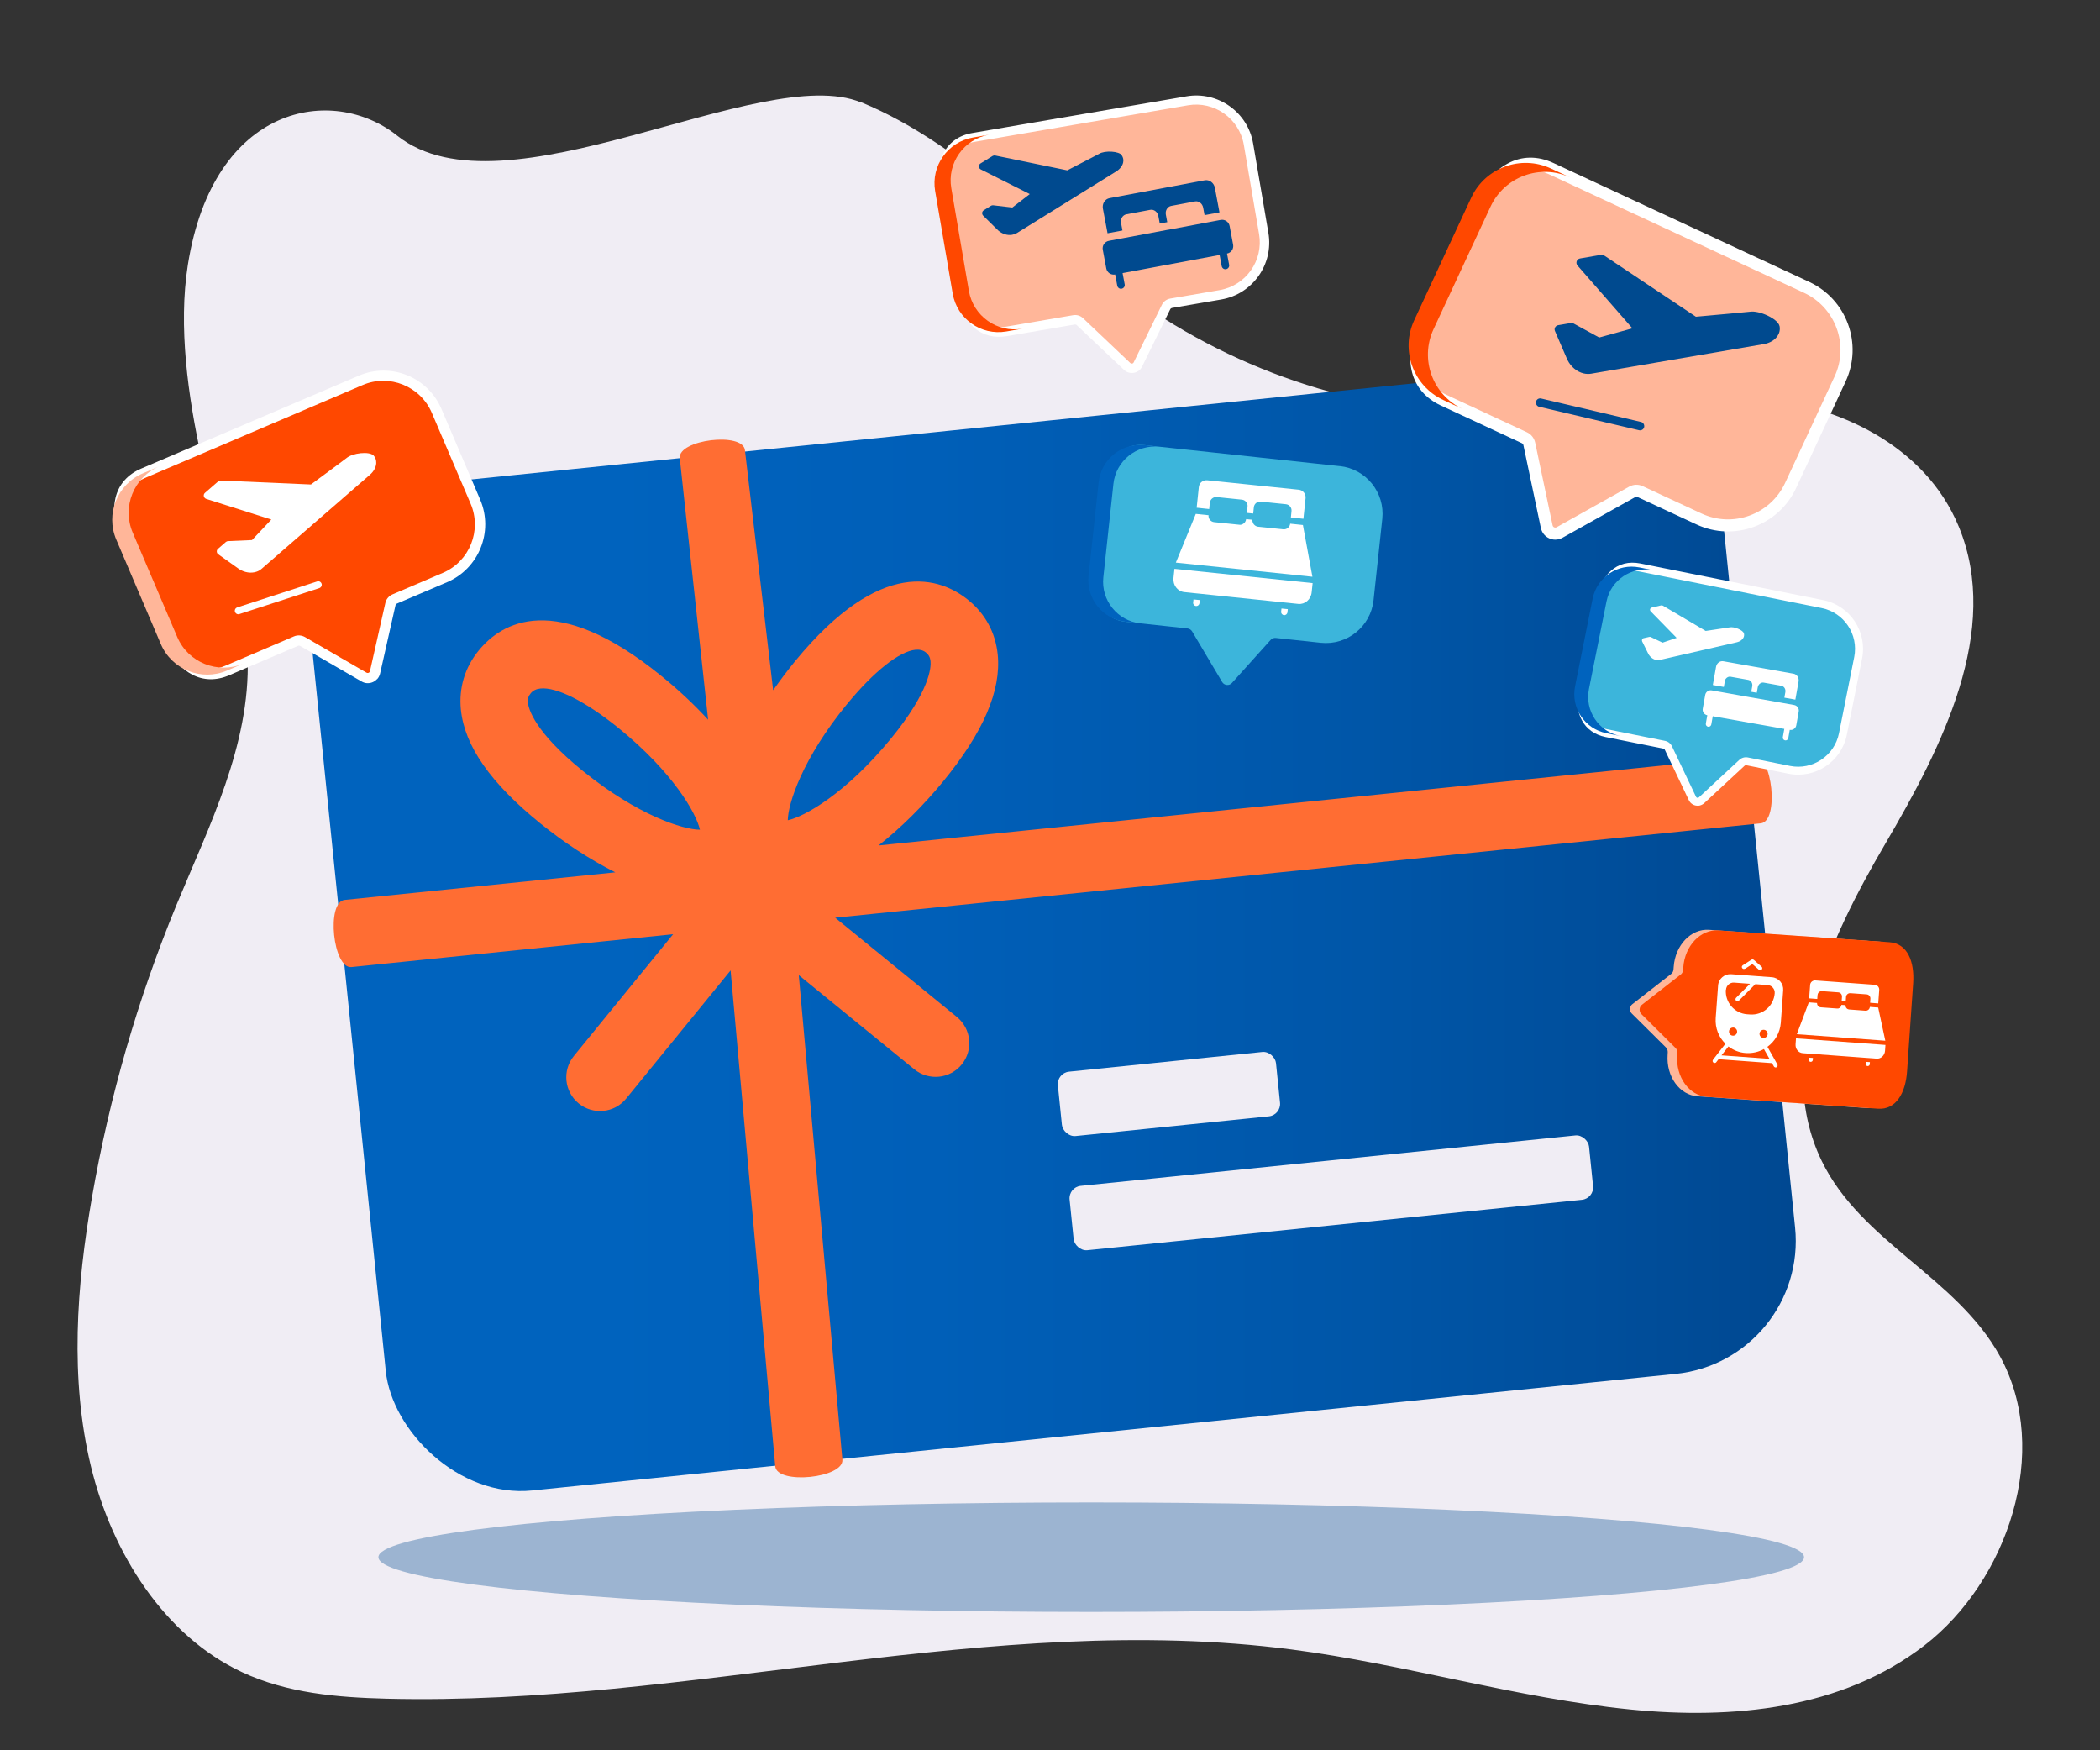
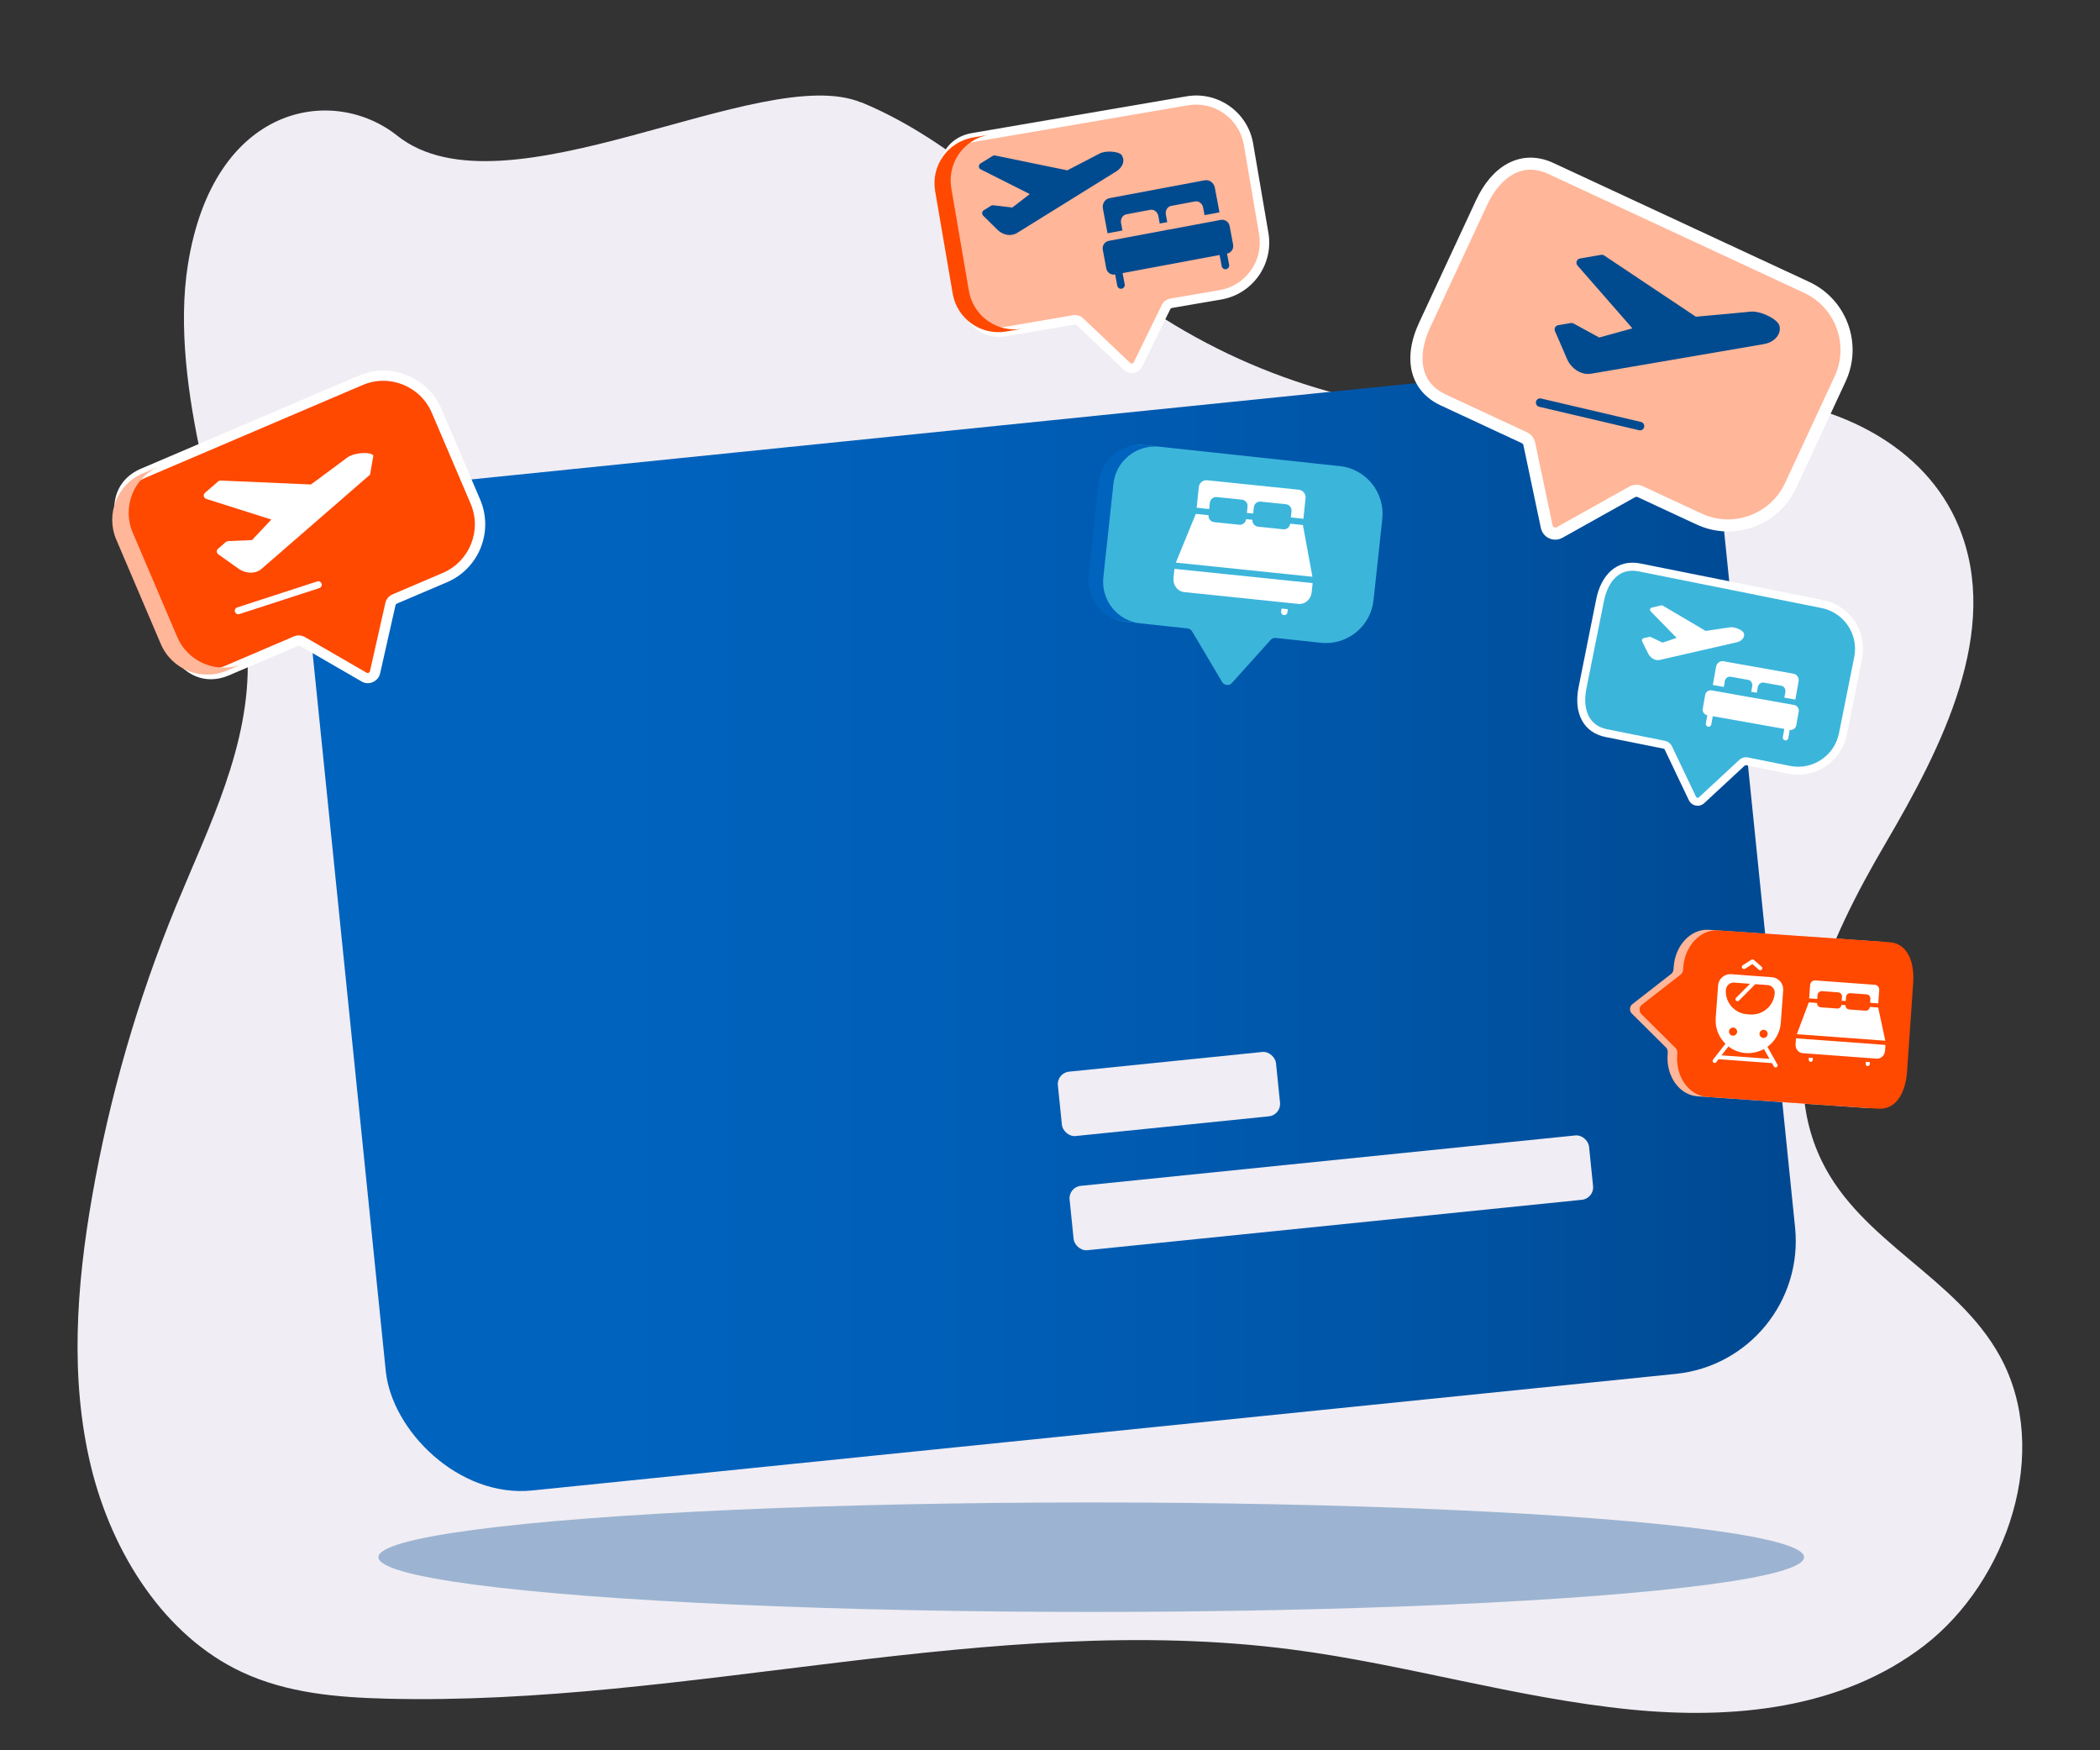
<svg xmlns="http://www.w3.org/2000/svg" id="a" data-name="Blue" width="300" height="250" viewBox="0 0 300 250">
  <rect x="0" y="0" width="300" height="250" fill="#333333" stroke="none" />
  <defs>
    <linearGradient id="b" x1="44.23" y1="132.66" x2="256.54" y2="132.66" gradientTransform="translate(14.23 -14.57) rotate(5.82)" gradientUnits="userSpaceOnUse">
      <stop offset=".2" stop-color="#0063be" />
      <stop offset=".42" stop-color="#005fb8" />
      <stop offset=".71" stop-color="#0056a8" />
      <stop offset="1" stop-color="#004891" />
    </linearGradient>
  </defs>
  <g>
    <path d="M123.03,14.61c15.16,6.24,26.69,19.61,40.39,29,15.34,10.51,33.63,15.96,51.8,15.42,11.84-.35,23.63-3.16,35.44-2.22,11.81,.94,24.37,6.76,29.17,18.42,6.12,14.83-2.43,31.52-10.48,45.25-8.05,13.72-16.09,30.94-9.11,45.33,5.65,11.65,19.28,16.6,25.48,27.93,7.41,13.52,1.05,32.14-10.8,41.28-11.85,9.14-27.43,10.6-41.95,9.16-16.31-1.62-32.2-6.47-48.46-8.58-42.92-5.57-86.07,8.12-129.29,7.03-7.02-.18-14.19-.78-20.64-3.79-11.02-5.14-18.56-16.89-21.59-29.4-3.03-12.52-2.06-25.77,.16-38.48,2.49-14.31,6.54-28.3,12.02-41.6,4.7-11.39,10.58-22.9,10.21-35.36-.29-9.87-4.51-19.05-6.61-28.65-1.9-8.72-3.33-18.71-1.93-27.54,3.65-22.97,20.71-25.75,29.91-18.43,15.29,12.17,52.01-10.61,66.26-4.75Z" fill="#f0edf4" />
    <rect x="49.2" y="60.38" width="202.37" height="144.55" rx="19.08" ry="19.08" transform="translate(-12.68 15.94) rotate(-5.82)" fill="url(#b)" />
    <ellipse id="c" data-name="&amp;lt;Path&amp;gt;" cx="155.89" cy="222.42" rx="101.83" ry="7.82" fill="#004a8f" opacity=".35" />
  </g>
  <rect x="152.9" y="165.75" width="74.59" height="9.24" rx="1.78" ry="1.78" transform="translate(-16.3 20.17) rotate(-5.82)" fill="#f0edf4" />
  <rect x="151.34" y="151.63" width="31.32" height="9.24" rx="1.78" ry="1.78" transform="translate(-14.99 17.75) rotate(-5.82)" fill="#f0edf4" />
  <g>
    <g>
      <g>
        <path d="M258.1,41.04l-36.53-16.98c-4.3-2-7.92,.56-9.92,4.86l-8.14,17.5c-2,4.3-1.62,8.72,2.68,10.72l11.57,5.38c.36,.17,.62,.49,.7,.88l2.49,11.82c.17,.83,1.1,1.25,1.84,.84l10.37-5.8c.35-.2,.78-.21,1.14-.04l8.41,3.91c4.93,2.29,10.78,.15,13.07-4.78l7.08-15.23c2.29-4.93,.15-10.78-4.78-13.07Z" fill="#ffb699" />
        <path d="M222.15,77.08c-.28,0-.57-.07-.84-.19-.62-.28-1.05-.83-1.19-1.49l-2.49-11.82c-.02-.12-.11-.22-.22-.28l-11.57-5.38c-4.37-2.03-5.56-6.58-3.1-11.86l8.14-17.5c1.12-2.4,2.66-4.2,4.46-5.18,2.04-1.12,4.33-1.15,6.6-.09l36.53,16.98c5.35,2.49,7.68,8.86,5.19,14.22l-7.08,15.23c-2.49,5.35-8.87,7.68-14.22,5.19l-8.41-3.91c-.11-.05-.25-.05-.36,.01l-10.38,5.8c-.34,.19-.7,.28-1.07,.27Zm-3.41-52.84c-.89-.02-1.75,.2-2.57,.65-1.48,.81-2.77,2.33-3.73,4.4l-8.14,17.5c-.96,2.07-1.29,4.03-.96,5.69,.35,1.75,1.44,3.05,3.22,3.88l11.57,5.38c.6,.28,1.04,.83,1.18,1.48l2.49,11.82c.04,.17,.15,.25,.22,.28,.07,.03,.2,.07,.35-.01l10.37-5.8c.59-.33,1.31-.36,1.93-.07l8.41,3.91c4.49,2.09,9.84,.13,11.93-4.36l7.08-15.23c2.09-4.49,.13-9.84-4.36-11.93l-36.53-16.98c-.85-.39-1.67-.6-2.47-.61Z" fill="#fff" />
      </g>
-       <path d="M221.57,24.07c-4.3-2-9.41-.13-11.4,4.17l-8.14,17.5c-2,4.3-.13,9.41,4.17,11.4l2.76,1.28c-4.3-2-6.17-7.1-4.17-11.4l8.14-17.5c2-4.3,7.1-6.17,11.4-4.17l-2.76-1.28Z" fill="#ff4800" />
    </g>
    <g>
      <path d="M254.21,46.56c-.21-1-2.88-2.27-4.27-2.03-.3,.04-4.67,.44-7.67,.71l-13.11-8.75c-.13-.09-.29-.12-.44-.09l-3.01,.52c-.22,.04-.4,.19-.47,.4-.07,.21-.03,.44,.12,.61l7.84,8.97-4.74,1.31-3.66-2c-.12-.07-.26-.09-.4-.07l-1.81,.31c-.18,.03-.34,.15-.43,.31s-.1,.36-.02,.53l1.77,4.1c.5,1.02,1.38,1.73,2.33,1.95,.35,.08,.71,.1,1.06,.04l24.68-4.23c.83-.14,1.56-.57,1.95-1.16,.29-.43,.39-.92,.29-1.42Z" fill="#004a8f" />
      <path d="M234.43,60.27l-14.27-3.35c-.33-.08-.66,.13-.73,.45s.13,.66,.45,.73l14.27,3.35c.33,.08,.66-.13,.73-.45s-.13-.66-.45-.73Z" fill="#004a8f" />
    </g>
  </g>
  <g>
    <g>
      <path d="M169.61,14.4l-30.6,5.24c-3.6,.62-4.78,3.82-4.16,7.43l2.51,14.66c.62,3.6,2.79,6.24,6.4,5.62l9.69-1.66c.3-.05,.61,.04,.83,.25l6.76,6.41c.47,.45,1.25,.31,1.53-.28l4.03-8.23c.14-.28,.4-.48,.71-.53l7.05-1.21c4.13-.71,6.9-4.63,6.2-8.76l-2.18-12.76c-.71-4.13-4.63-6.9-8.76-6.2Z" fill="#ffb699" />
      <path d="M162.6,53c-.18,.12-.39,.21-.62,.25-.52,.09-1.03-.06-1.41-.42l-6.76-6.4c-.07-.07-.17-.09-.26-.08l-9.69,1.66c-3.66,.63-6.41-1.73-7.16-6.16l-2.51-14.66c-.34-2.01-.15-3.83,.56-5.24,.81-1.6,2.24-2.63,4.15-2.95l30.6-5.24c4.48-.77,8.76,2.26,9.52,6.74l2.18,12.76c.77,4.48-2.26,8.76-6.74,9.52l-7.05,1.21c-.09,.02-.18,.08-.22,.16l-4.04,8.23c-.13,.27-.32,.48-.56,.64Zm-25.32-32.01c-.57,.38-1.02,.89-1.35,1.54-.58,1.16-.73,2.69-.44,4.42l2.51,14.66c.3,1.73,.95,3.12,1.88,4.02,.99,.95,2.25,1.31,3.74,1.05l9.69-1.66c.5-.09,1.03,.07,1.4,.42l6.76,6.41c.1,.09,.21,.09,.26,.08,.06,0,.16-.05,.22-.16l4.03-8.23c.23-.47,.67-.8,1.19-.89l7.05-1.21c3.76-.64,6.3-4.23,5.65-7.99l-2.18-12.76c-.64-3.76-4.23-6.3-7.99-5.65l-30.6,5.24c-.71,.12-1.32,.35-1.84,.7Z" fill="#fff" />
    </g>
    <path d="M139,19.64c-3.6,.62-6.02,4.04-5.41,7.64l2.51,14.66c.62,3.6,4.04,6.02,7.64,5.41l2.31-.4c-3.6,.62-7.02-1.8-7.64-5.41l-2.51-14.66c-.62-3.6,1.8-7.02,5.41-7.64l-2.31,.4Z" fill="#ff4800" />
  </g>
-   <path d="M250.56,108.01l-125.05,12.75c3.26-2.57,6.43-5.74,9.19-9.1,5.79-7.07,8.35-13.02,7.83-18.19-.32-3.11-1.77-5.79-4.2-7.76-3.95-3.2-12.41-6.32-24.77,8.76-1.12,1.37-2.15,2.75-3.11,4.12l-4.03-34.29c-.27-2.65-9.58-1.51-9.31,1.14l4.05,37.36c-1.98-2.15-4.23-4.28-6.75-6.31-15.15-12.28-22.81-7.52-26.02-3.58-1.98,2.42-2.86,5.34-2.55,8.45,.53,5.18,4.24,10.49,11.34,16.24,3.35,2.71,7.04,5.15,10.72,7l-38.67,3.94c-2.65,.27-1.67,9.86,.98,9.59l45.95-4.69-14.18,17.39c-1.68,2.06-1.37,5.1,.69,6.78,1.03,.84,2.31,1.18,3.53,1.06,1.23-.12,2.41-.72,3.25-1.75l14.92-18.31,6.38,70.84c.27,2.65,9.86,1.67,9.59-.98l-6.23-69.19,16.5,13.45c1.03,.84,2.31,1.18,3.53,1.06s2.41-.72,3.25-1.75c1.68-2.06,1.37-5.1-.69-6.78l-17.39-14.18,132.23-13.48c2.65-.27,1.67-9.86-.98-9.59Zm-129.55-7.44c3.84-4.69,7.48-7.53,9.75-7.76,.6-.06,1.11,.06,1.49,.37,.43,.35,.62,.7,.68,1.25,.09,.87-.06,4.24-5.69,11.11-6.43,7.84-12.35,11.12-14.7,11.62,.04-2.4,2.09-8.81,8.47-16.6Zm-45.59-.2c-.06-.55,.06-.94,.41-1.36h0c.32-.39,.79-.61,1.39-.67,2.27-.23,6.4,1.81,11.12,5.63,7.82,6.34,11.13,12.2,11.65,14.54-2.41-.01-8.87-2.03-16.75-8.41-6.91-5.6-7.73-8.87-7.82-9.73Z" fill="#ff6d33" />
  <g>
    <path d="M191.4,66.58l-27.87-3c-3.28-.35-5.1,2.14-5.45,5.42l-1.44,13.35c-.35,3.28,.89,6.11,4.17,6.46l8.83,.95c.27,.03,.52,.19,.66,.42l4.29,7.23c.3,.51,1.01,.58,1.4,.14l5.53-6.15c.19-.21,.46-.31,.74-.28l6.42,.69c3.76,.4,7.14-2.32,7.54-6.08l1.25-11.62c.4-3.76-2.32-7.14-6.08-7.54Z" fill="#3cb5db" />
    <path d="M163.53,63.58c-3.28-.35-6.23,2.02-6.58,5.3l-1.44,13.35c-.35,3.28,2.02,6.23,5.3,6.58l2.11,.23c-3.28-.35-5.65-3.3-5.3-6.58l1.44-13.35c.35-3.28,3.3-5.65,6.58-5.3l-2.11-.23Z" fill="#0063be" />
  </g>
  <g>
    <path d="M235.7,147.33l2.31,2.3c.17,.17,.25,.42,.24,.68l-.02,.36c-.21,3.09,1.7,5.74,4.27,5.92l24.42,1.69c2.57,.18,3.94-2.25,4.15-5.34l.87-12.58c.21-3.09-.81-5.68-3.38-5.86l-24.42-1.69c-2.57-.18-4.82,2.19-5.04,5.28l-.03,.38c-.02,.26-.14,.49-.32,.63l-5.57,4.34c-.39,.3-.43,.97-.08,1.31l2.6,2.58" fill="#ffb699" />
    <path d="M237.07,147.41l2.31,2.3c.17,.17,.25,.42,.24,.68l-.02,.36c-.21,3.09,1.7,5.74,4.27,5.92l24.42,1.69c2.57,.18,3.94-2.25,4.15-5.34l.87-12.58c.21-3.09-.81-5.68-3.38-5.86l-24.42-1.69c-2.57-.18-4.82,2.19-5.04,5.28l-.03,.38c-.02,.26-.14,.49-.32,.63l-5.57,4.34c-.39,.3-.43,.97-.08,1.31l2.6,2.58" fill="#ff4800" />
  </g>
  <g>
    <g>
      <path d="M51.52,54.33l-31.11,13.28c-3.66,1.56-4.1,5.26-2.54,8.92l6.36,14.91c1.56,3.66,4.54,5.9,8.2,4.34l9.85-4.21c.31-.13,.65-.11,.94,.06l8.78,5.08c.62,.36,1.4,.01,1.56-.68l2.2-9.74c.07-.33,.3-.6,.61-.74l7.17-3.06c4.2-1.79,6.15-6.65,4.36-10.85l-5.54-12.97c-1.79-4.2-6.65-6.15-10.85-4.36Z" fill="#ff4800" />
      <path d="M53.85,97.01c-.16,.17-.36,.32-.59,.42-.52,.23-1.11,.2-1.6-.09l-8.78-5.08c-.09-.05-.2-.06-.29-.02l-9.85,4.21c-3.72,1.59-7.23-.22-9.15-4.72l-6.36-14.91c-.87-2.05-1.13-4.02-.73-5.7,.45-1.9,1.71-3.35,3.65-4.18l31.11-13.28c4.56-1.95,9.85,.18,11.8,4.74l5.54,12.97c1.94,4.56-.18,9.85-4.74,11.79l-7.17,3.06c-.1,.04-.17,.13-.19,.23l-2.2,9.74c-.07,.31-.22,.6-.43,.82Zm-34.92-27.54c-.51,.55-.86,1.21-1.04,1.97-.32,1.38-.1,3.04,.65,4.8l6.36,14.91c.75,1.76,1.79,3.07,3.01,3.79,1.29,.76,2.71,.82,4.23,.17l9.85-4.21c.51-.22,1.1-.18,1.59,.1l8.78,5.08c.13,.07,.24,.04,.3,.02,.06-.02,.16-.09,.19-.23l2.2-9.74c.12-.56,.51-1.02,1.04-1.24l7.17-3.06c3.82-1.63,5.61-6.07,3.97-9.89l-5.54-12.97c-1.63-3.82-6.07-5.61-9.89-3.97l-31.11,13.28c-.72,.31-1.31,.71-1.77,1.2Z" fill="#fff" />
    </g>
    <path d="M20.41,67.61c-3.66,1.56-5.36,5.8-3.8,9.46l6.36,14.91c1.56,3.66,5.8,5.36,9.46,3.8l2.35-1c-3.66,1.56-7.9-.14-9.46-3.8l-6.36-14.91c-1.56-3.66,.14-7.9,3.8-9.46l-2.35,1Z" fill="#ffb699" />
  </g>
  <g>
-     <path d="M170.45,86.06c-.03,.25,.15,.47,.4,.5s.47-.15,.5-.4l.05-.45-.9-.09-.05,.45Z" fill="#fff" />
    <path d="M183.02,87.36c-.03,.25,.15,.47,.4,.5s.47-.15,.5-.4l.05-.45-.9-.09-.05,.45Z" fill="#fff" />
    <path d="M186.13,74.99l-1.82-.19c-.05,.49-.5,.86-.99,.8l-3.59-.37c-.08,0-.15-.03-.21-.05-.02,0-.03-.01-.05-.02-.05-.02-.11-.05-.16-.09l-.03-.02c-.12-.09-.22-.21-.28-.35h0c-.06-.14-.1-.3-.08-.46l-.9-.09c-.02,.16-.08,.31-.17,.44h0c-.09,.12-.21,.22-.34,.28h-.03c-.05,.04-.11,.05-.17,.07-.02,0-.04,0-.05,.01-.07,.01-.15,.02-.22,0l-3.59-.37c-.49-.05-.86-.5-.8-.99l-1.82-.19-2.85,6.96,19.51,2.02-1.36-7.4Z" fill="#fff" />
    <path d="M172.84,71.8c.05-.49,.5-.86,.99-.8l3.59,.37c.49,.05,.86,.5,.8,.99l-.09,.9,.9,.09,.09-.9c.05-.49,.5-.86,.99-.8l3.59,.37c.49,.05,.86,.5,.8,.99l-.09,.9,1.79,.19,.31-2.95c.06-.6-.37-1.14-.97-1.2l-13.08-1.35c-.6-.06-1.14,.37-1.2,.97l-.31,2.95,1.79,.19,.09-.9Z" fill="#fff" />
    <path d="M167.78,81.25l-.14,1.31c-.1,1.01,.58,1.91,1.53,2.01l.97,.1,.45,.05,.9,.09,11.66,1.21,.9,.09,.45,.05,.97,.1c.95,.1,1.81-.64,1.91-1.66l.14-1.31-19.74-2.04Z" fill="#fff" />
  </g>
  <g>
    <g>
      <path d="M160.15,31.86c-.11-.59,.23-1.15,.76-1.25l3.41-.64c.53-.1,1.05,.3,1.16,.89l.2,1.07,1.07-.2-.2-1.07c-.11-.59,.23-1.15,.76-1.25l3.41-.64c.53-.1,1.05,.3,1.16,.89l.2,1.07,2.13-.4-.66-3.51c-.13-.71-.78-1.19-1.44-1.07l-13.6,2.55c-.66,.12-1.09,.8-.95,1.51l.66,3.51,2.13-.4-.2-1.07Z" fill="#004a8f" />
      <path d="M166.94,32.8l-1.07,.2-5.33,1-2.13,.4c-.59,.11-.98,.68-.87,1.27l.5,2.67c.11,.59,.68,.98,1.27,.87l.3,1.6c.06,.29,.34,.49,.63,.43s.49-.34,.43-.63l-.3-1.6,13.86-2.59,.3,1.6c.06,.29,.34,.49,.63,.43s.49-.34,.43-.63l-.3-1.6c.59-.11,.98-.68,.87-1.27l-.5-2.67c-.11-.59-.68-.98-1.27-.87l-2.13,.4-5.33,1Z" fill="#004a8f" />
    </g>
    <path d="M160.27,22.18c-.39-.59-2.43-.72-3.25-.21-.19,.11-2.76,1.44-4.55,2.36l-10.31-2.12c-.12-.02-.25,0-.35,.06l-1.74,1.08c-.15,.09-.23,.26-.23,.43s.11,.33,.26,.41l7.01,3.53-2.49,1.92-2.74-.32c-.11-.01-.22,.01-.31,.07l-1.04,.65c-.13,.08-.21,.21-.22,.36s.04,.29,.14,.4l2.13,2.1c.58,.52,1.33,.75,1.99,.64,.25-.04,.48-.12,.7-.25l14.23-8.83c.49-.31,.85-.78,.95-1.25,.08-.36,.01-.71-.19-1.01Z" fill="#004a8f" />
  </g>
  <g>
    <g>
      <path d="M249.3,138.37l1.04-.67,.93,.81s.11,.07,.17,.07c.09,0,.18-.03,.24-.1,.11-.12,.09-.31-.03-.41l-1.1-.96c-.1-.09-.24-.1-.35-.03l-1.23,.79c-.14,.09-.18,.27-.09,.4,.09,.14,.27,.17,.4,.09Z" fill="#fff" />
      <path d="M254.4,146.1l.34-4.65c.07-.96-.65-1.8-1.62-1.87l-5.81-.43c-.96-.07-1.8,.65-1.87,1.62l-.34,4.65c-.1,1.42,.44,2.74,1.39,3.66l-1.77,2.28c-.1,.13-.08,.31,.05,.41,.05,.04,.1,.06,.16,.06,.09,0,.19-.03,.25-.11l.33-.43,7.63,.56,.27,.47c.05,.09,.14,.14,.23,.15,.06,0,.11,0,.16-.04,.14-.08,.19-.26,.11-.4l-1.42-2.51c1.07-.78,1.8-2,1.91-3.42Zm-7.83-4.74c.04-.6,.57-1.06,1.17-1.01l2.26,.17-1.99,2c-.11,.11-.11,.3,0,.41,.05,.05,.12,.08,.18,.08,.08,0,.17-.02,.23-.09l2.34-2.35,1.76,.13c.6,.04,1.06,.57,1.01,1.17-.13,1.8-1.71,3.16-3.51,3.03l-.44-.03c-1.8-.13-3.16-1.71-3.03-3.51Zm5.33,6.89c-.32-.02-.56-.3-.54-.62s.3-.56,.62-.54,.56,.3,.54,.62-.3,.56-.62,.54Zm-4.9-.94c.02-.32,.3-.56,.62-.54s.56,.3,.54,.62-.3,.56-.62,.54-.56-.3-.54-.62Zm5.79,3.93l-6.86-.5,.99-1.27c.69,.53,1.54,.88,2.48,.94s1.83-.15,2.59-.57l.79,1.4Z" fill="#fff" />
    </g>
    <g>
      <path d="M258.39,151.36c-.01,.16,.11,.3,.27,.31s.3-.11,.31-.27l.02-.29-.58-.04-.02,.29Z" fill="#fff" />
      <path d="M266.53,151.96c-.01,.16,.11,.3,.27,.31s.3-.11,.31-.27l.02-.29-.58-.04-.02,.29Z" fill="#fff" />
      <path d="M268.3,143.91l-1.18-.09c-.02,.32-.3,.56-.62,.54l-2.32-.17s-.1-.01-.14-.03c-.01,0-.02,0-.03-.01-.04-.01-.07-.03-.1-.05h-.02c-.08-.07-.14-.14-.19-.23h0c-.04-.09-.07-.19-.06-.3l-.58-.04c0,.11-.05,.2-.1,.28h0c-.06,.08-.13,.15-.22,.19h-.02s-.07,.04-.11,.05c-.01,0-.02,0-.03,0-.05,0-.09,.01-.14,0l-2.32-.17c-.32-.02-.56-.3-.54-.62l-1.18-.09-1.71,4.55,12.64,.93-1.02-4.75Z" fill="#fff" />
      <path d="M259.66,142.11c.02-.32,.3-.56,.62-.54l2.32,.17c.32,.02,.56,.3,.54,.62l-.04,.58,.58,.04,.04-.58c.02-.32,.3-.56,.62-.54l2.32,.17c.32,.02,.56,.3,.54,.62l-.04,.58,1.16,.09,.14-1.91c.03-.39-.26-.73-.65-.75l-8.47-.62c-.39-.03-.73,.26-.75,.65l-.14,1.91,1.16,.09,.04-.58Z" fill="#fff" />
      <path d="M256.57,148.31l-.06,.85c-.05,.66,.41,1.23,1.03,1.27l.63,.05,.29,.02,.58,.04,7.55,.56,.58,.04,.29,.02,.63,.05c.61,.05,1.15-.45,1.2-1.11l.06-.85-12.78-.94Z" fill="#fff" />
    </g>
  </g>
  <g>
    <g>
      <g>
        <path d="M260.35,86.29l-26.14-5.24c-3.08-.62-5.01,1.59-5.63,4.67l-2.51,12.52c-.62,3.08,.32,5.86,3.39,6.48l8.28,1.66c.26,.05,.47,.22,.59,.46l3.44,7.22c.24,.51,.9,.63,1.31,.25l5.77-5.35c.2-.18,.47-.26,.73-.21l6.02,1.21c3.53,.71,6.96-1.58,7.67-5.11l2.18-10.9c.71-3.53-1.58-6.96-5.11-7.67Z" fill="#3cb5db" />
        <path d="M242.83,115.06c-.18,.04-.38,.04-.57,0-.44-.08-.81-.37-1-.77l-3.44-7.22c-.03-.07-.1-.13-.18-.14l-8.28-1.66c-3.13-.63-4.6-3.37-3.84-7.15l2.51-12.52c.34-1.72,1.06-3.11,2.06-4.03,1.14-1.04,2.6-1.41,4.23-1.09l26.14,5.24c3.83,.77,6.32,4.51,5.55,8.34l-2.18,10.9c-.77,3.83-4.51,6.32-8.34,5.55l-6.02-1.21c-.08-.02-.17,0-.23,.06l-5.77,5.35c-.19,.17-.41,.29-.65,.34Zm-10.42-33.46c-.58,.13-1.09,.4-1.55,.82-.83,.75-1.42,1.93-1.72,3.41l-2.51,12.52c-.3,1.48-.2,2.8,.27,3.81,.5,1.07,1.4,1.74,2.68,2l8.28,1.66c.43,.09,.8,.37,.99,.77l3.44,7.22c.05,.1,.14,.13,.18,.14,.05,.01,.14,.01,.23-.06l5.77-5.35c.33-.31,.79-.44,1.23-.35l6.02,1.21c3.21,.64,6.35-1.45,6.99-4.66l2.18-10.9c.64-3.21-1.45-6.35-4.66-6.99l-26.14-5.24c-.6-.12-1.17-.12-1.69,0Z" fill="#fff" />
      </g>
-       <path d="M234.21,81.05c-3.08-.62-6.07,1.38-6.69,4.46l-2.51,12.52c-.62,3.08,1.38,6.07,4.46,6.69l1.98,.4c-3.08-.62-5.07-3.61-4.46-6.69l2.51-12.52c.62-3.08,3.61-5.07,6.69-4.46l-1.98-.4Z" fill="#0063be" />
    </g>
    <g>
-       <path d="M53.34,65.05c-.57-.61-2.98-.37-3.85,.39-.19,.16-3.08,2.29-5.07,3.76l-12.9-.56c-.13,0-.25,.04-.35,.12l-1.89,1.64c-.14,.12-.2,.3-.16,.48,.04,.18,.17,.32,.34,.38l9.3,2.95-2.76,2.93-3.42,.15c-.11,0-.22,.05-.31,.12l-1.13,.98c-.12,.1-.18,.25-.17,.4s.08,.29,.21,.38l2.98,2.12c.79,.5,1.7,.63,2.46,.38,.28-.09,.54-.23,.76-.43l15.49-13.45c.52-.45,.85-1.06,.88-1.64,.02-.42-.12-.81-.4-1.12Z" fill="#fff" />
+       <path d="M53.34,65.05c-.57-.61-2.98-.37-3.85,.39-.19,.16-3.08,2.29-5.07,3.76l-12.9-.56c-.13,0-.25,.04-.35,.12l-1.89,1.64c-.14,.12-.2,.3-.16,.48,.04,.18,.17,.32,.34,.38l9.3,2.95-2.76,2.93-3.42,.15c-.11,0-.22,.05-.31,.12l-1.13,.98c-.12,.1-.18,.25-.17,.4s.08,.29,.21,.38l2.98,2.12c.79,.5,1.7,.63,2.46,.38,.28-.09,.54-.23,.76-.43l15.49-13.45Z" fill="#fff" />
      <path d="M45.31,83.05l-11.42,3.71c-.26,.09-.41,.37-.32,.63s.37,.41,.63,.32l11.42-3.71c.26-.09,.41-.37,.32-.63s-.37-.41-.63-.32Z" fill="#fff" />
    </g>
  </g>
  <g>
    <g>
      <path d="M246.38,97.32c.08-.43,.46-.73,.85-.66l2.52,.45c.39,.07,.65,.48,.57,.91l-.14,.79,.79,.14,.14-.79c.08-.43,.46-.73,.85-.66l2.52,.45c.39,.07,.65,.48,.57,.91l-.14,.79,1.57,.28,.46-2.59c.09-.52-.23-1.02-.71-1.11l-10.03-1.78c-.49-.09-.96,.27-1.05,.8l-.46,2.59,1.57,.28,.14-.79Z" fill="#fff" />
      <path d="M250.82,99.73l-.79-.14-3.93-.7-1.57-.28c-.43-.08-.85,.21-.93,.65l-.35,1.97c-.08,.43,.21,.85,.65,.93l-.21,1.18c-.04,.22,.11,.42,.32,.46s.42-.11,.46-.32l.21-1.18,10.22,1.81-.21,1.18c-.04,.22,.11,.42,.32,.46s.42-.11,.46-.32l.21-1.18c.43,.08,.85-.21,.93-.65l.35-1.97c.08-.43-.21-.85-.65-.93l-1.57-.28-3.93-.7Z" fill="#fff" />
    </g>
    <path d="M249.12,90.46c-.12-.46-1.39-.99-2.03-.85-.14,.03-2.08,.32-3.42,.51l-6.12-3.61c-.07-.04-.16-.06-.24-.04l-1.34,.31c-.11,.03-.21,.11-.24,.22s0,.23,.08,.32l3.71,3.79-2.01,.68-1.68-.8c-.07-.03-.14-.04-.21-.02l-.81,.18c-.1,.02-.18,.09-.22,.18s-.04,.19,0,.28l.9,1.81c.26,.46,.69,.77,1.13,.85,.17,.03,.34,.03,.5-.01l11.03-2.53c.38-.09,.71-.31,.88-.59,.13-.21,.16-.45,.1-.68Z" fill="#fff" />
  </g>
</svg>